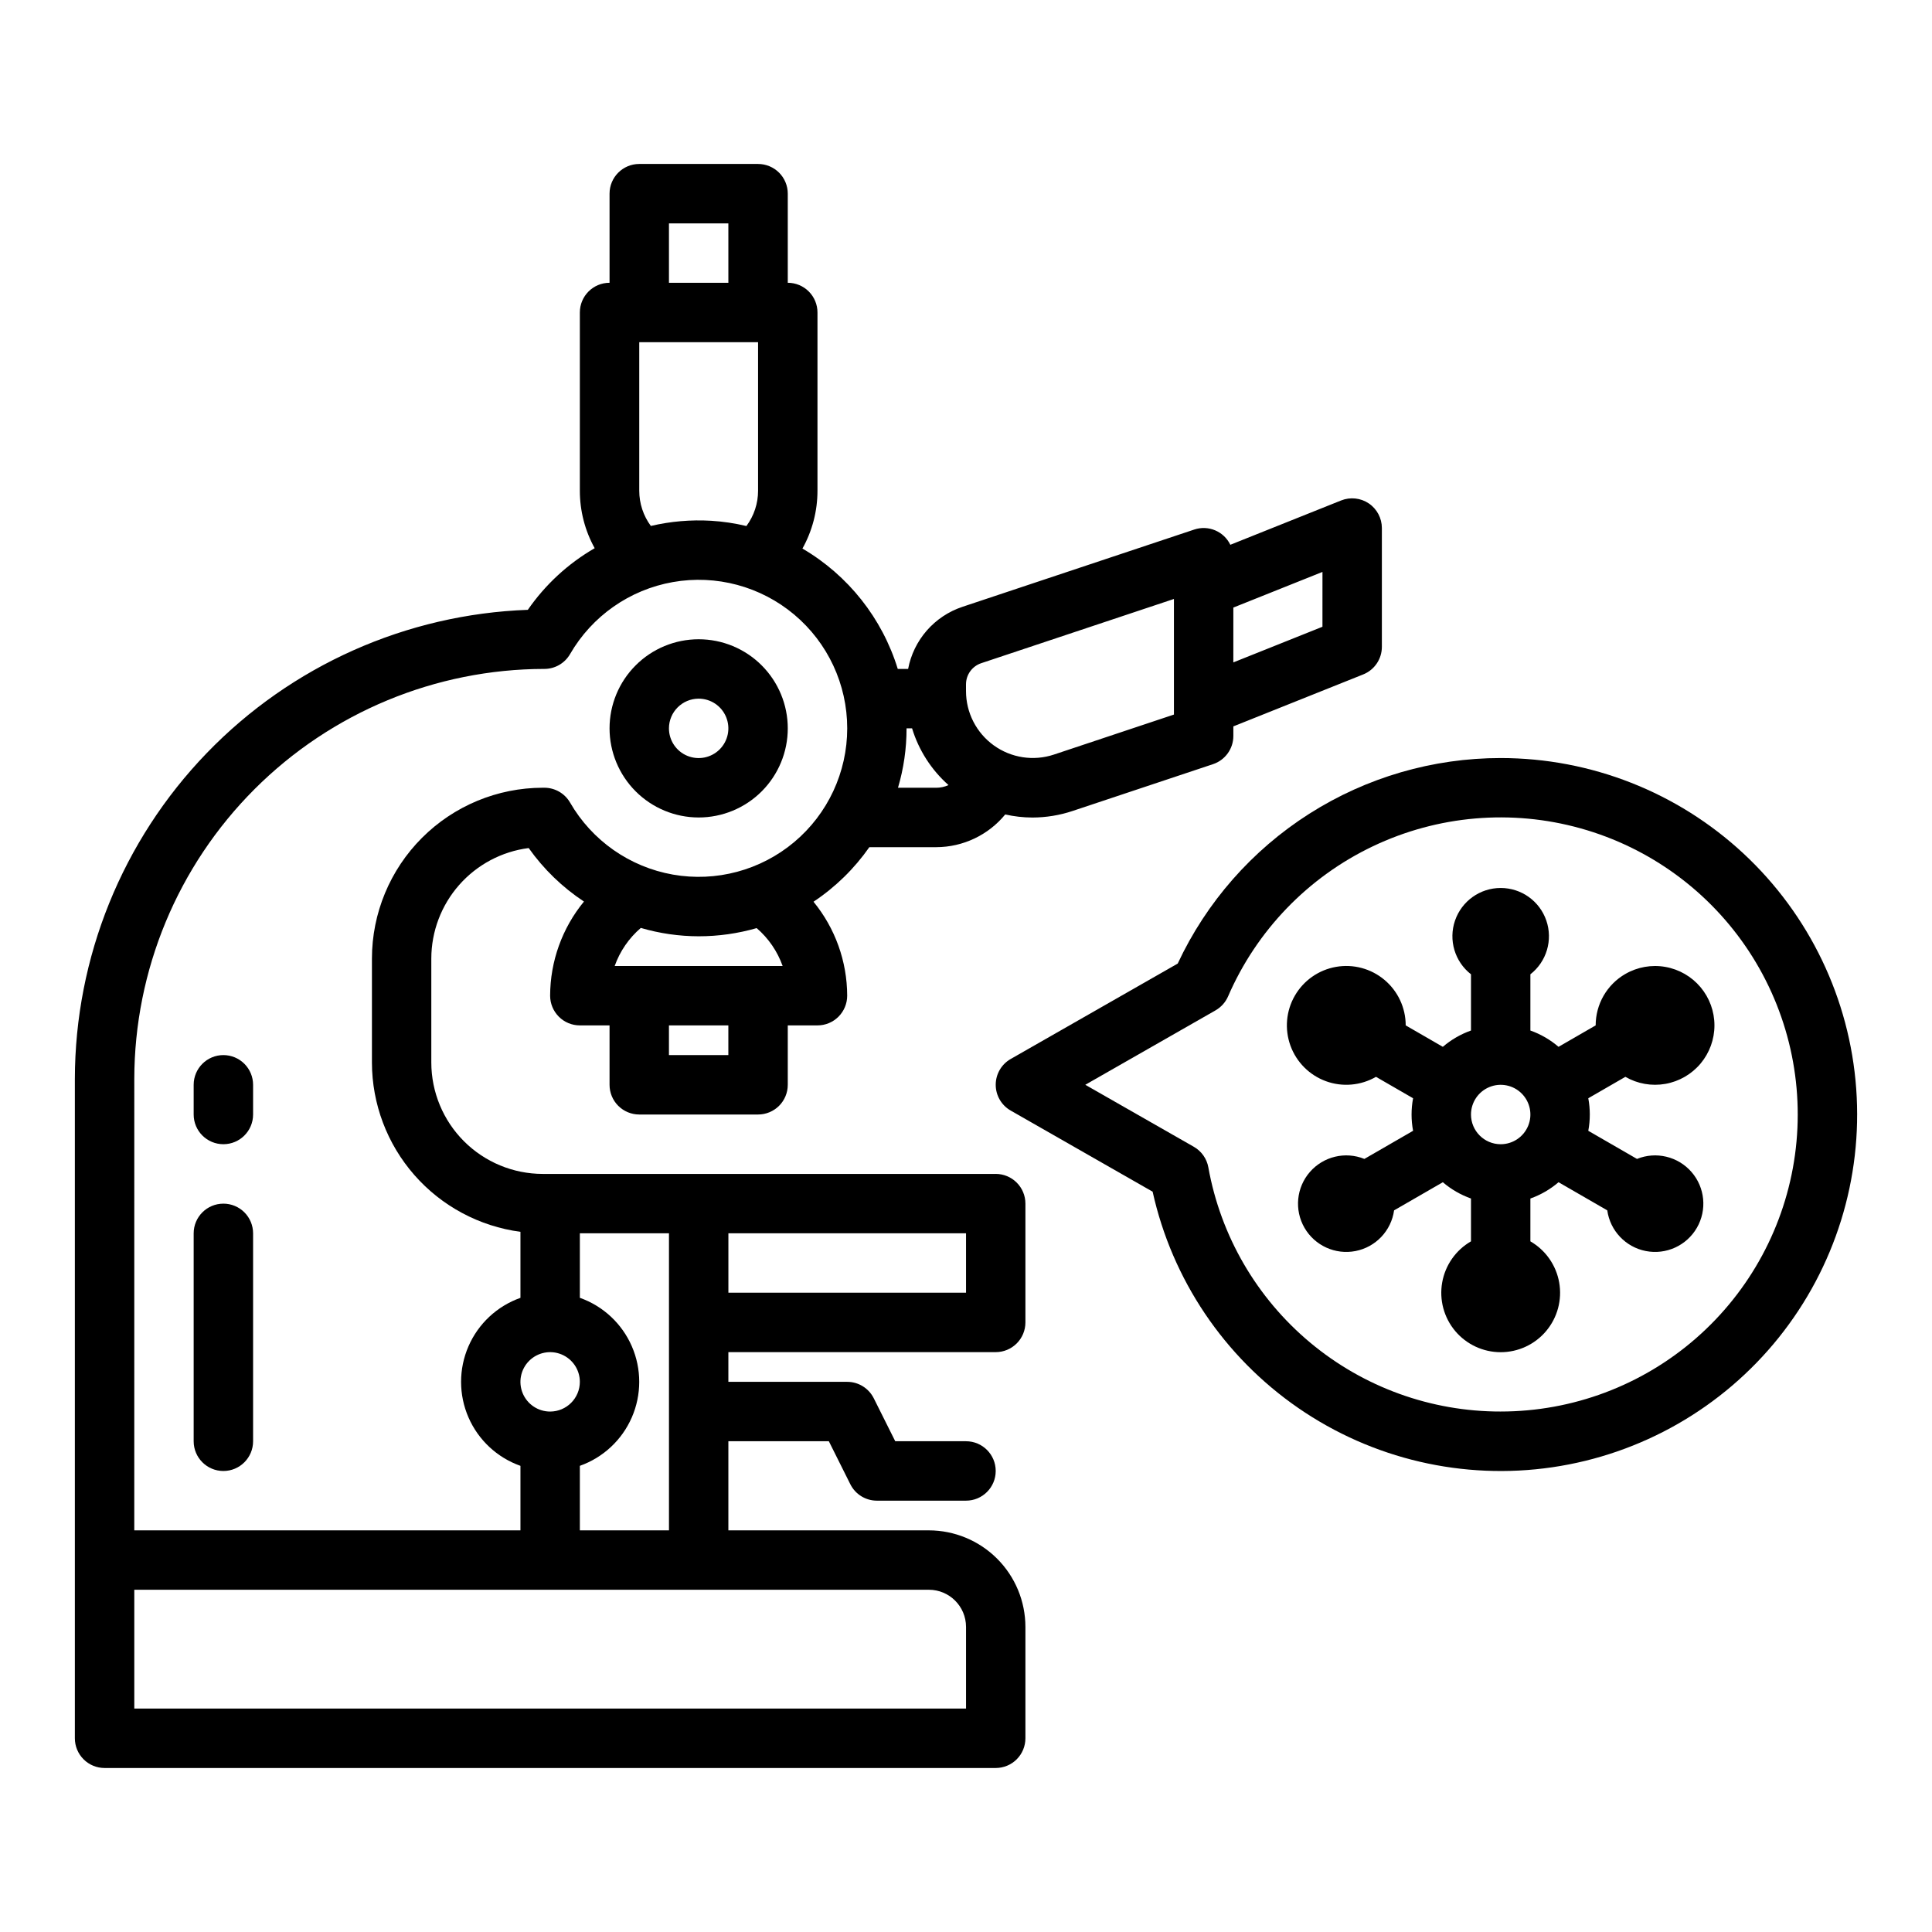
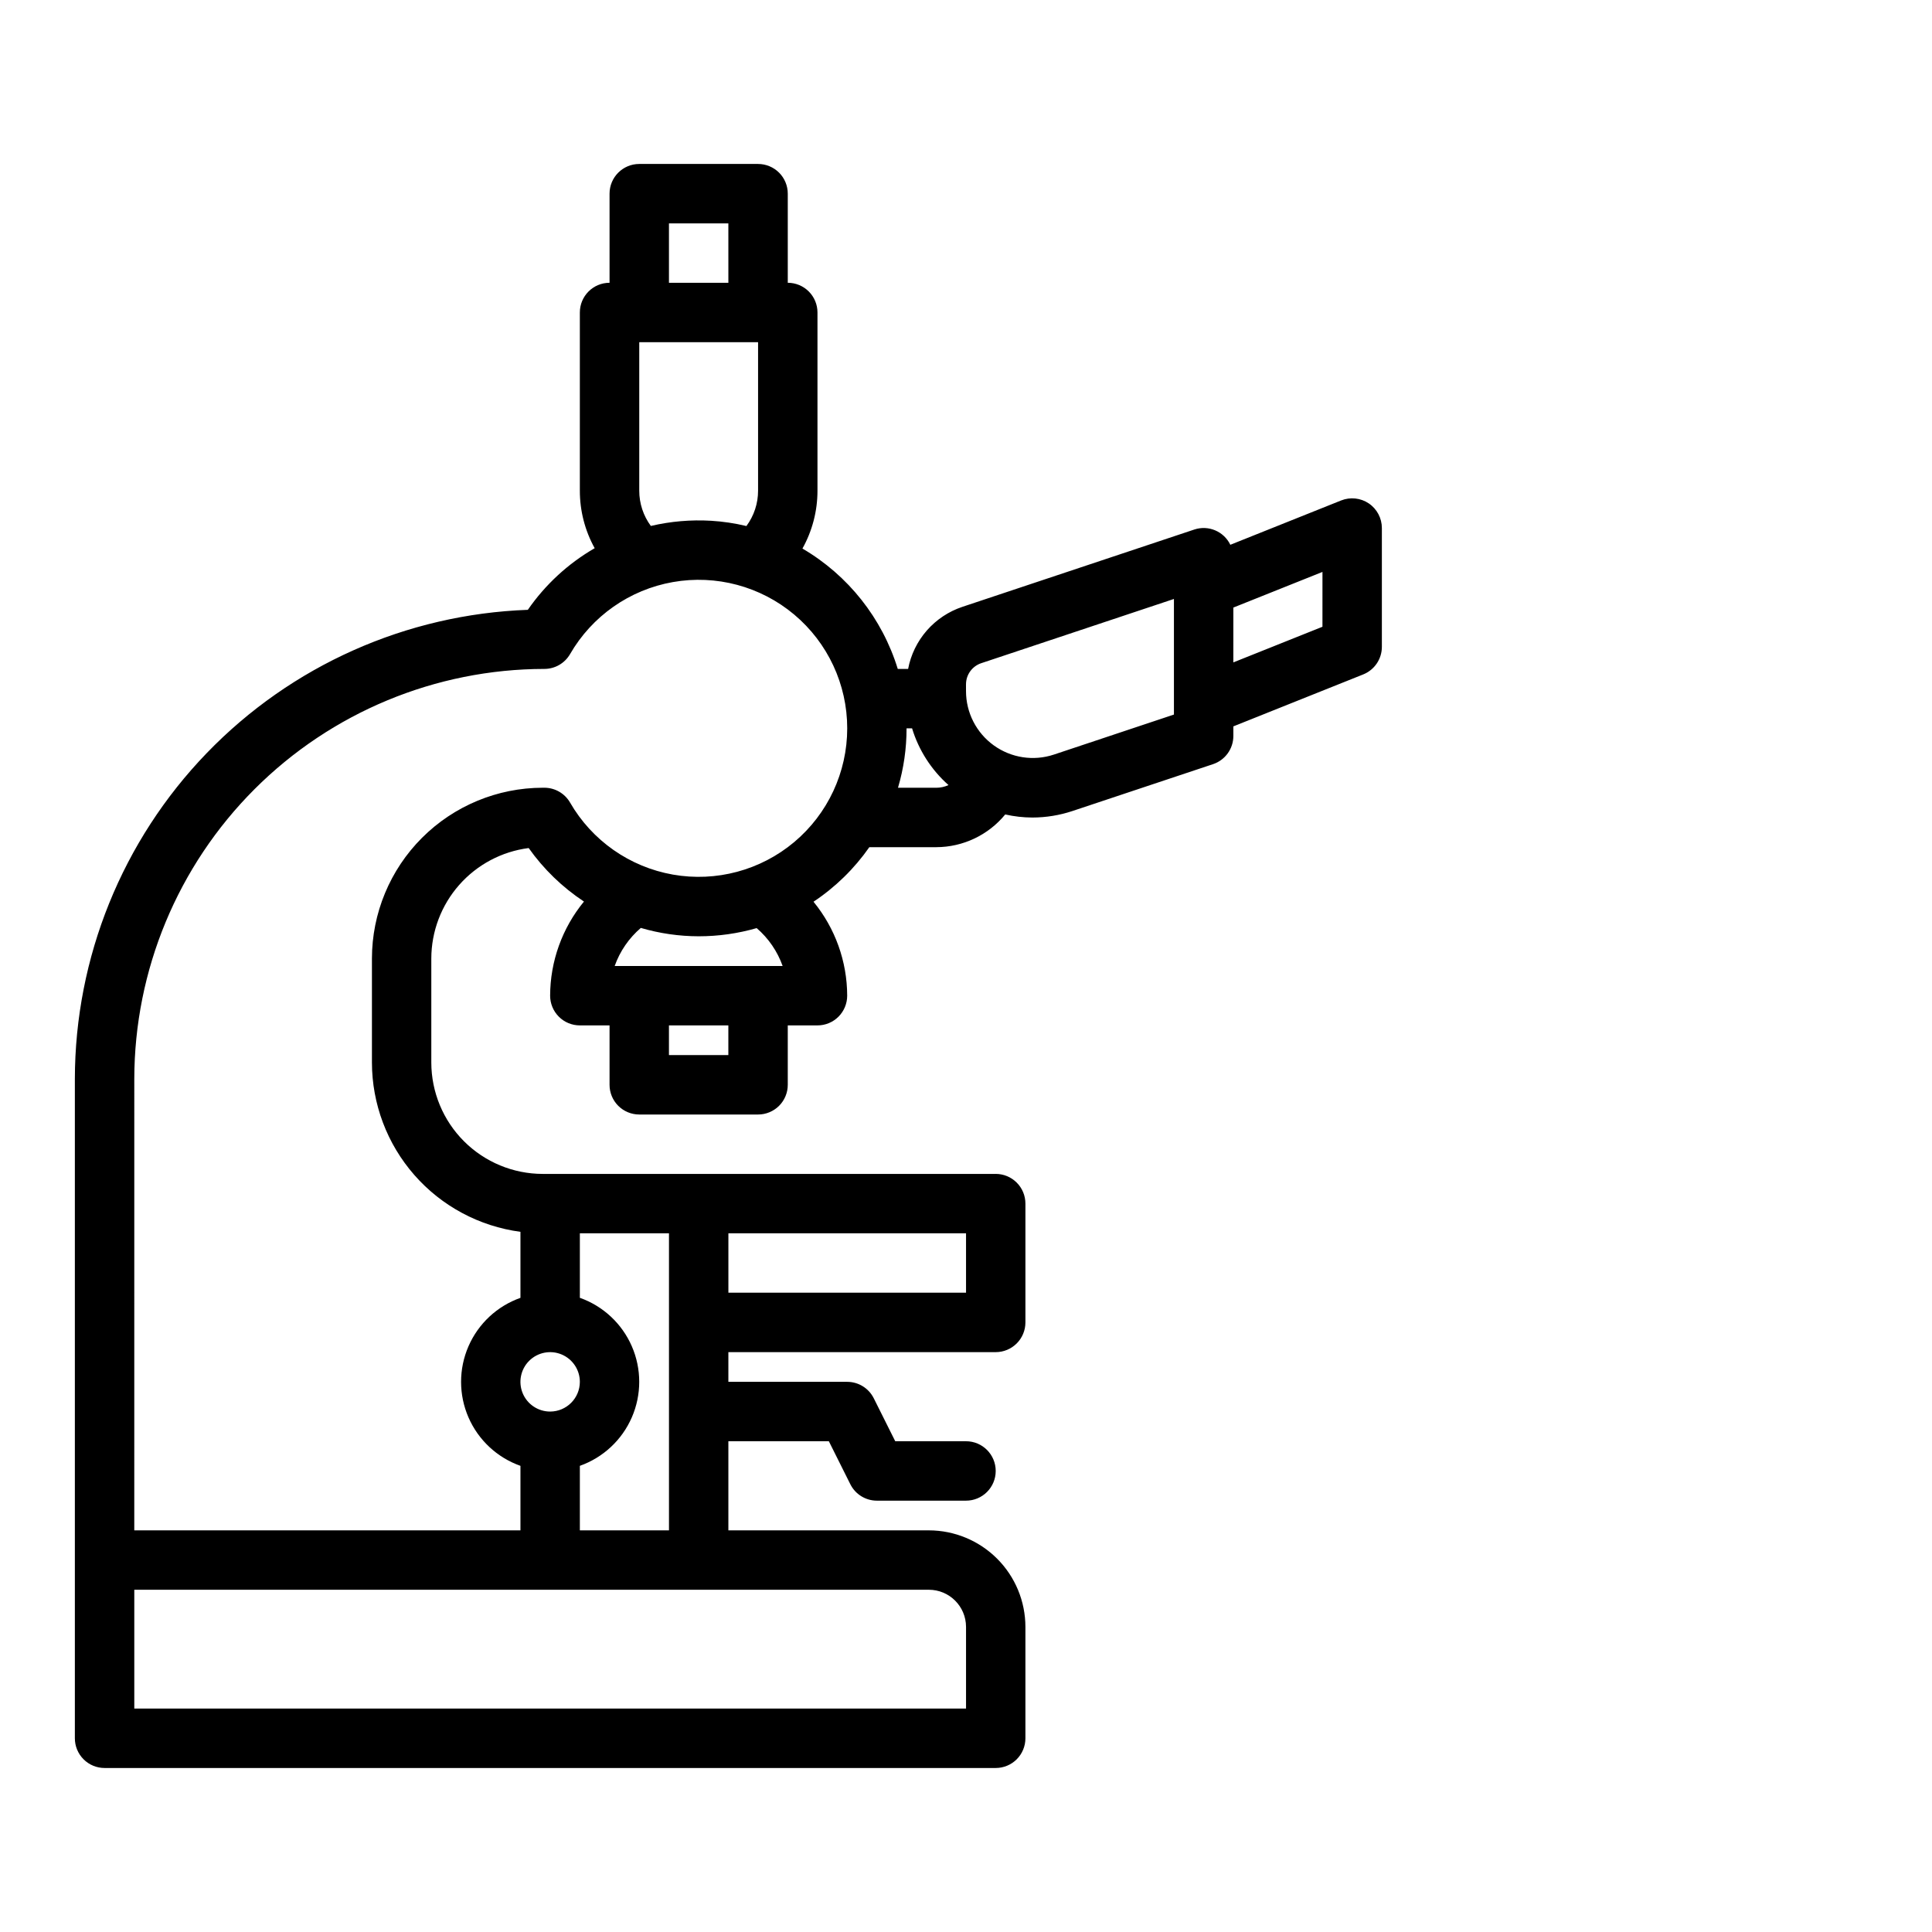
<svg xmlns="http://www.w3.org/2000/svg" fill="#000000" width="800px" height="800px" version="1.1" viewBox="144 144 512 512">
  <g>
-     <path d="m574.73 402.11c-2.391 1.379-4.375 3.367-5.758 5.758-1.379 2.394-2.102 5.106-2.102 7.867l-9.84 5.684c-2.199-1.887-4.731-3.352-7.461-4.32v-14.902c4.305-3.359 6-9.082 4.223-14.246-1.773-5.164-6.633-8.629-12.094-8.629-5.461 0-10.32 3.465-12.098 8.629-1.777 5.164-0.078 10.887 4.227 14.246v14.902c-2.731 0.969-5.262 2.434-7.461 4.32l-9.84-5.684c0-4.652-2.059-9.066-5.625-12.059-3.562-2.992-8.27-4.254-12.852-3.445-4.586 0.809-8.574 3.602-10.902 7.633s-2.75 8.883-1.16 13.258c1.594 4.371 5.035 7.816 9.41 9.41 4.371 1.59 9.227 1.164 13.258-1.16l9.828 5.676c-0.535 2.848-0.535 5.773 0 8.625l-12.906 7.453c-5.062-2.051-10.863-0.656-14.449 3.465-3.582 4.117-4.156 10.059-1.426 14.789 2.731 4.727 8.164 7.203 13.523 6.16 5.359-1.043 9.465-5.375 10.223-10.781l12.918-7.457c2.199 1.883 4.731 3.348 7.461 4.32v11.348c-4.031 2.328-6.824 6.32-7.633 10.902-0.809 4.582 0.453 9.289 3.441 12.855 2.992 3.562 7.41 5.621 12.062 5.621 4.652 0 9.07-2.059 12.059-5.621 2.992-3.566 4.254-8.273 3.445-12.855-0.809-4.582-3.602-8.574-7.633-10.902v-11.348c2.731-0.973 5.262-2.438 7.461-4.32l12.918 7.457h-0.004c0.758 5.406 4.867 9.738 10.227 10.781 5.359 1.043 10.789-1.434 13.52-6.16 2.731-4.731 2.16-10.672-1.422-14.789-3.586-4.121-9.391-5.516-14.449-3.465l-12.906-7.453c0.535-2.852 0.535-5.777 0-8.625l9.828-5.676c3.207 1.848 6.961 2.512 10.605 1.867s6.945-2.551 9.324-5.387c2.375-2.836 3.68-6.418 3.676-10.121 0-3.699-1.305-7.281-3.688-10.117-2.379-2.832-5.684-4.738-9.328-5.375-3.644-0.641-7.398 0.023-10.602 1.875zm-40.902 37.25c0-3.184 1.918-6.055 4.859-7.273s6.328-0.547 8.578 1.707c2.25 2.25 2.926 5.637 1.707 8.578s-4.09 4.859-7.273 4.859c-4.348-0.004-7.867-3.527-7.871-7.871z" />
    <path d="m407.87 455.1h-120.05c-7.824-0.008-15.328-3.121-20.863-8.656-5.531-5.531-8.645-13.035-8.656-20.863v-27.551c0.012-7.184 2.633-14.117 7.383-19.508 4.75-5.391 11.297-8.867 18.422-9.781 3.961 5.594 8.926 10.402 14.648 14.18-5.777 7.035-8.945 15.848-8.965 24.949 0 2.086 0.832 4.09 2.309 5.566 1.473 1.477 3.477 2.305 5.566 2.305h7.871v15.746c0 2.086 0.828 4.09 2.305 5.566 1.477 1.473 3.481 2.305 5.566 2.305h31.488c2.086 0 4.09-0.832 5.566-2.305 1.477-1.477 2.305-3.481 2.305-5.566v-15.746h7.871c2.09 0 4.09-0.828 5.566-2.305s2.309-3.481 2.309-5.566c-0.02-9.082-3.172-17.875-8.926-24.902 5.793-3.852 10.812-8.754 14.797-14.457h17.742c7.082-0.02 13.781-3.199 18.27-8.672 2.363 0.535 4.781 0.812 7.207 0.816 3.637-0.008 7.242-0.598 10.688-1.754l37.176-12.391c3.215-1.074 5.383-4.082 5.383-7.469v-2.543l34.41-13.766c2.988-1.195 4.949-4.09 4.949-7.309v-31.488c0-2.609-1.297-5.055-3.457-6.519-2.164-1.461-4.914-1.758-7.34-0.789l-29.363 11.746c-1.715-3.562-5.812-5.293-9.562-4.035l-61.43 20.477h0.004c-3.648 1.215-6.906 3.379-9.441 6.273-2.531 2.894-4.242 6.41-4.961 10.188h-2.742c-4.125-13.422-13.141-24.809-25.262-31.902 2.617-4.688 3.988-9.965 3.984-15.328v-47.234c0-2.086-0.828-4.09-2.305-5.566-1.477-1.477-3.477-2.305-5.566-2.305v-23.617c0-2.086-0.828-4.09-2.305-5.566-1.477-1.473-3.481-2.305-5.566-2.305h-31.488c-4.348 0-7.871 3.523-7.871 7.871v23.617c-4.348 0-7.871 3.523-7.871 7.871v47.234c-0.004 5.328 1.348 10.57 3.93 15.234-7.043 4.066-13.09 9.645-17.715 16.332-32.207 1.172-62.707 14.777-85.09 37.965-22.387 23.184-34.914 54.145-34.953 86.371v174.72c0 2.086 0.832 4.09 2.309 5.566 1.477 1.477 3.477 2.305 5.566 2.305h236.16c2.086 0 4.09-0.828 5.566-2.305 1.477-1.477 2.305-3.481 2.305-5.566v-29.52c-0.008-6.785-2.703-13.289-7.5-18.082-4.797-4.797-11.301-7.496-18.082-7.504h-53.137v-23.617h26.625l5.695 11.395c1.332 2.668 4.059 4.352 7.039 4.352h23.617c4.348 0 7.871-3.523 7.871-7.871 0-4.348-3.523-7.875-7.871-7.875h-18.754l-5.695-11.395v0.004c-1.332-2.668-4.059-4.352-7.039-4.352h-31.488v-7.871h70.848c2.086 0 4.09-0.832 5.566-2.309 1.477-1.473 2.305-3.477 2.305-5.566v-31.484c0-2.09-0.828-4.094-2.305-5.566-1.477-1.477-3.481-2.309-5.566-2.309zm-118.08 62.977c-3.184 0-6.055-1.918-7.273-4.859-1.215-2.941-0.543-6.328 1.707-8.578 2.254-2.25 5.637-2.926 8.578-1.707 2.945 1.219 4.863 4.09 4.863 7.273-0.008 4.344-3.527 7.867-7.875 7.871zm47.23-94.465h-15.742v-7.871h15.742zm14.383-23.617-44.508 0.004c1.391-3.91 3.777-7.387 6.93-10.09 4.977 1.461 10.137 2.207 15.324 2.215 5.203 0.004 10.379-0.727 15.375-2.168 3.129 2.691 5.5 6.152 6.883 10.043zm143.06-89.898-23.617 9.445 0.004-14.531 23.617-9.445zm-94.465 15.258h0.004c-0.004-2.539 1.621-4.797 4.031-5.602l51.07-17.023v30.637l-31.793 10.598c-5.398 1.801-11.336 0.895-15.953-2.434-4.621-3.328-7.356-8.676-7.356-14.367zm-4.637 26.699c-1.012 0.465-2.117 0.707-3.234 0.711h-10.152c1.512-5.109 2.277-10.414 2.269-15.742h1.465c1.77 5.805 5.113 11.004 9.652 15.031zm-74.082-148.86h15.742l0.004 15.742h-15.746zm-7.871 70.848v-39.359h31.488v39.359c0.004 3.371-1.082 6.656-3.09 9.363-3.062-0.738-6.188-1.203-9.336-1.395-5.367-0.316-10.754 0.145-15.992 1.371-1.996-2.707-3.07-5.981-3.07-9.34zm-133.82 155.9c0.031-28.812 11.492-56.434 31.863-76.805 20.375-20.375 47.996-31.832 76.809-31.867 2.809 0 5.406-1.496 6.812-3.93 5.816-10.078 15.793-17.066 27.25-19.086 11.461-2.023 23.227 1.129 32.141 8.605 8.914 7.481 14.059 18.52 14.059 30.156 0 11.633-5.144 22.672-14.059 30.152-8.914 7.477-20.68 10.629-32.141 8.609-11.457-2.023-21.434-9.012-27.25-19.09-1.406-2.43-4.004-3.93-6.812-3.93h-0.434c-12 0.016-23.504 4.789-31.988 13.273-8.488 8.484-13.262 19.992-13.273 31.992v27.551c0.012 10.977 4.012 21.578 11.25 29.828 7.238 8.254 17.227 13.598 28.109 15.043v17.496c-6.176 2.184-11.164 6.836-13.777 12.844-2.609 6.008-2.609 12.828 0 18.836 2.613 6.008 7.602 10.656 13.777 12.844v17.094h-102.34zm220.42 145.2v21.648h-220.42v-31.488h210.58c5.43 0.004 9.832 4.406 9.84 9.84zm-102.34-25.586v-17.098c6.172-2.188 11.16-6.836 13.773-12.844s2.613-12.828 0-18.836c-2.613-6.008-7.602-10.66-13.773-12.844v-17.098h23.617v78.719zm102.34-62.977h-62.977v-15.742h62.977z" />
-     <path d="m329.15 360.64c6.266 0 12.273-2.488 16.699-6.914 4.43-4.43 6.918-10.438 6.918-16.699 0-6.266-2.488-12.27-6.918-16.699-4.426-4.43-10.434-6.918-16.699-6.918-6.262 0-12.27 2.488-16.695 6.918-4.43 4.43-6.918 10.434-6.918 16.699 0.008 6.262 2.496 12.262 6.922 16.691 4.43 4.426 10.434 6.918 16.691 6.922zm0-31.488c3.188 0 6.055 1.918 7.273 4.863 1.219 2.941 0.547 6.324-1.707 8.578-2.25 2.25-5.637 2.922-8.578 1.707-2.941-1.219-4.859-4.09-4.859-7.273 0.004-4.348 3.527-7.867 7.871-7.875z" />
-     <path d="m541.7 344.89c-17.969-0.004-35.566 5.121-50.73 14.766-15.16 9.648-27.254 23.418-34.863 39.699l-44.266 25.289c-2.453 1.398-3.965 4.008-3.965 6.832 0 2.828 1.512 5.434 3.965 6.836l37.617 21.496c5.164 23.301 18.957 43.785 38.609 57.332 19.648 13.547 43.695 19.156 67.312 15.699s45.047-15.727 59.988-34.34c14.941-18.613 22.281-42.191 20.547-65.996-1.73-23.805-12.41-46.07-29.887-62.324-17.48-16.254-40.461-25.289-64.328-25.289zm0 173.18c-18.457 0.027-36.336-6.441-50.5-18.273-14.168-11.832-23.719-28.27-26.977-46.438-0.41-2.293-1.816-4.285-3.84-5.445l-28.77-16.434 34.523-19.727v-0.004c1.477-0.844 2.637-2.141 3.316-3.699 7.562-17.461 21.191-31.59 38.367-39.773 17.176-8.188 36.734-9.875 55.059-4.754 18.324 5.117 34.176 16.703 44.621 32.605 10.441 15.906 14.773 35.055 12.191 53.906-2.586 18.848-11.906 36.125-26.246 48.633-14.336 12.508-32.719 19.402-51.746 19.402z" />
-     <path d="m203.2 423.61c-4.348 0-7.875 3.527-7.875 7.875v7.871c0 4.348 3.527 7.871 7.875 7.871 4.348 0 7.871-3.523 7.871-7.871v-7.871c0-2.09-0.828-4.09-2.305-5.566s-3.481-2.309-5.566-2.309z" />
-     <path d="m203.2 462.98c-4.348 0-7.875 3.523-7.875 7.871v55.105-0.004c0 4.348 3.527 7.875 7.875 7.875 4.348 0 7.871-3.527 7.871-7.875v-55.102c0-2.09-0.828-4.09-2.305-5.566s-3.481-2.305-5.566-2.305z" />
  </g>
</svg>